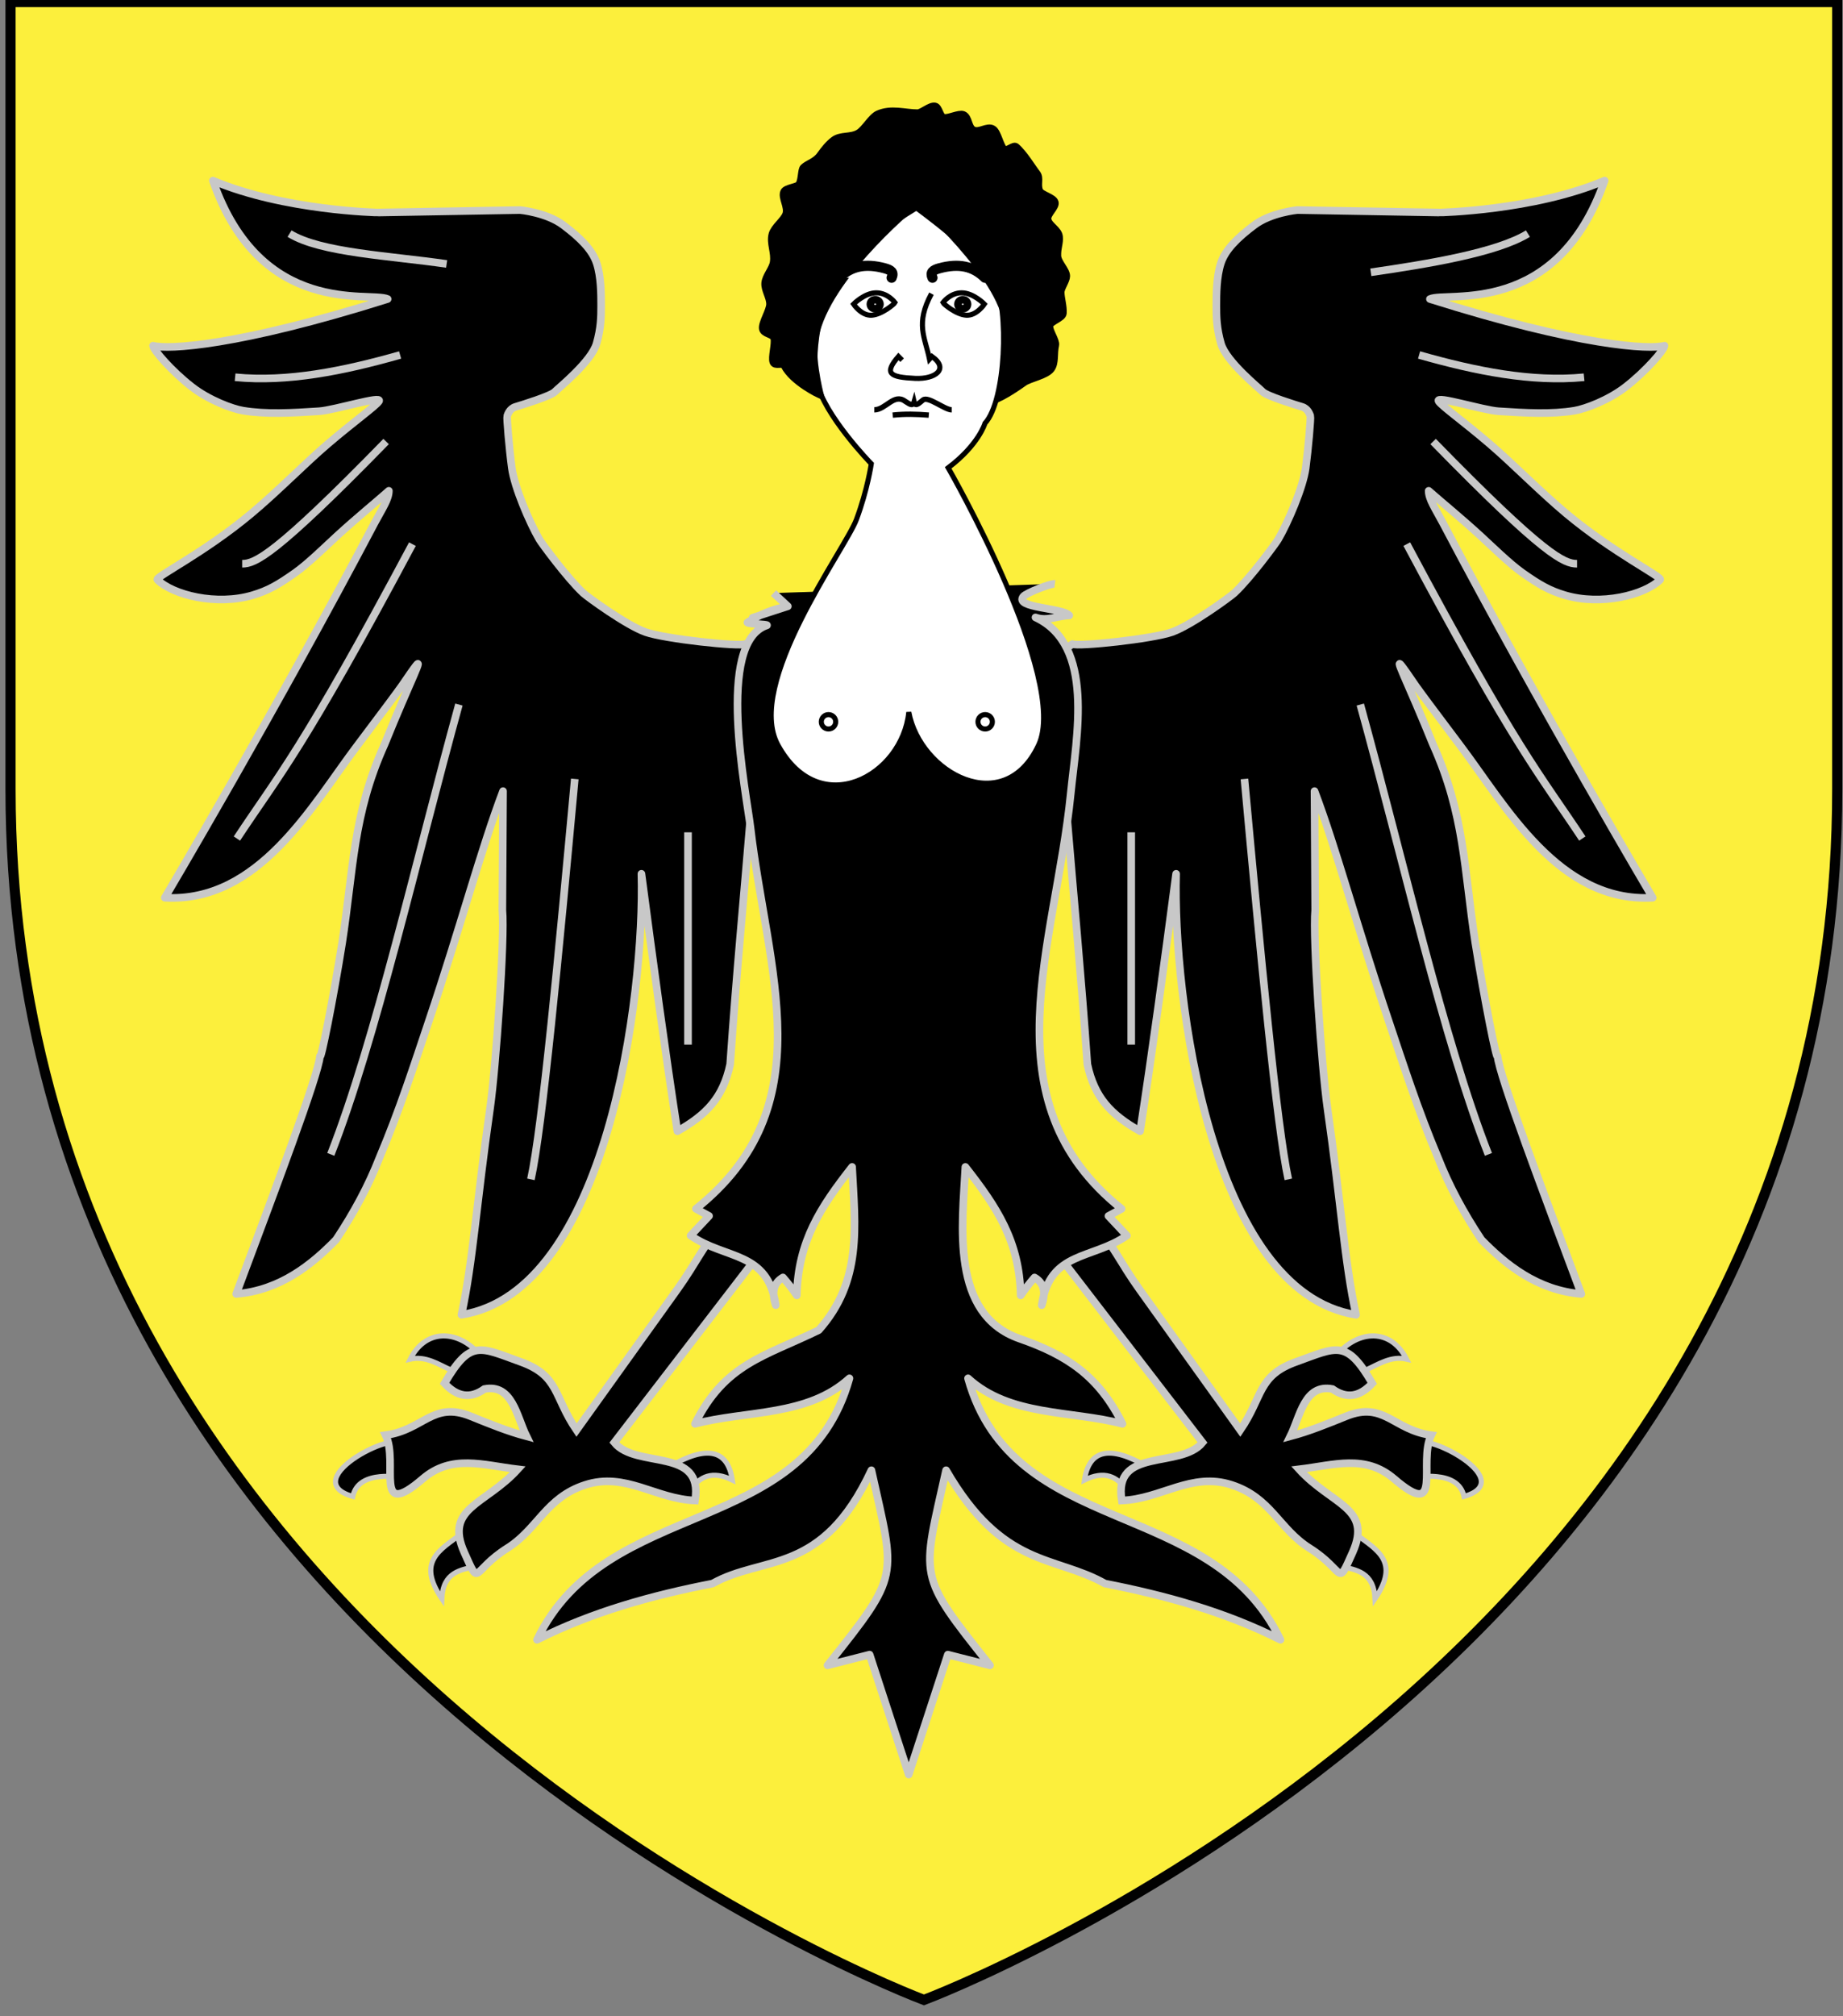
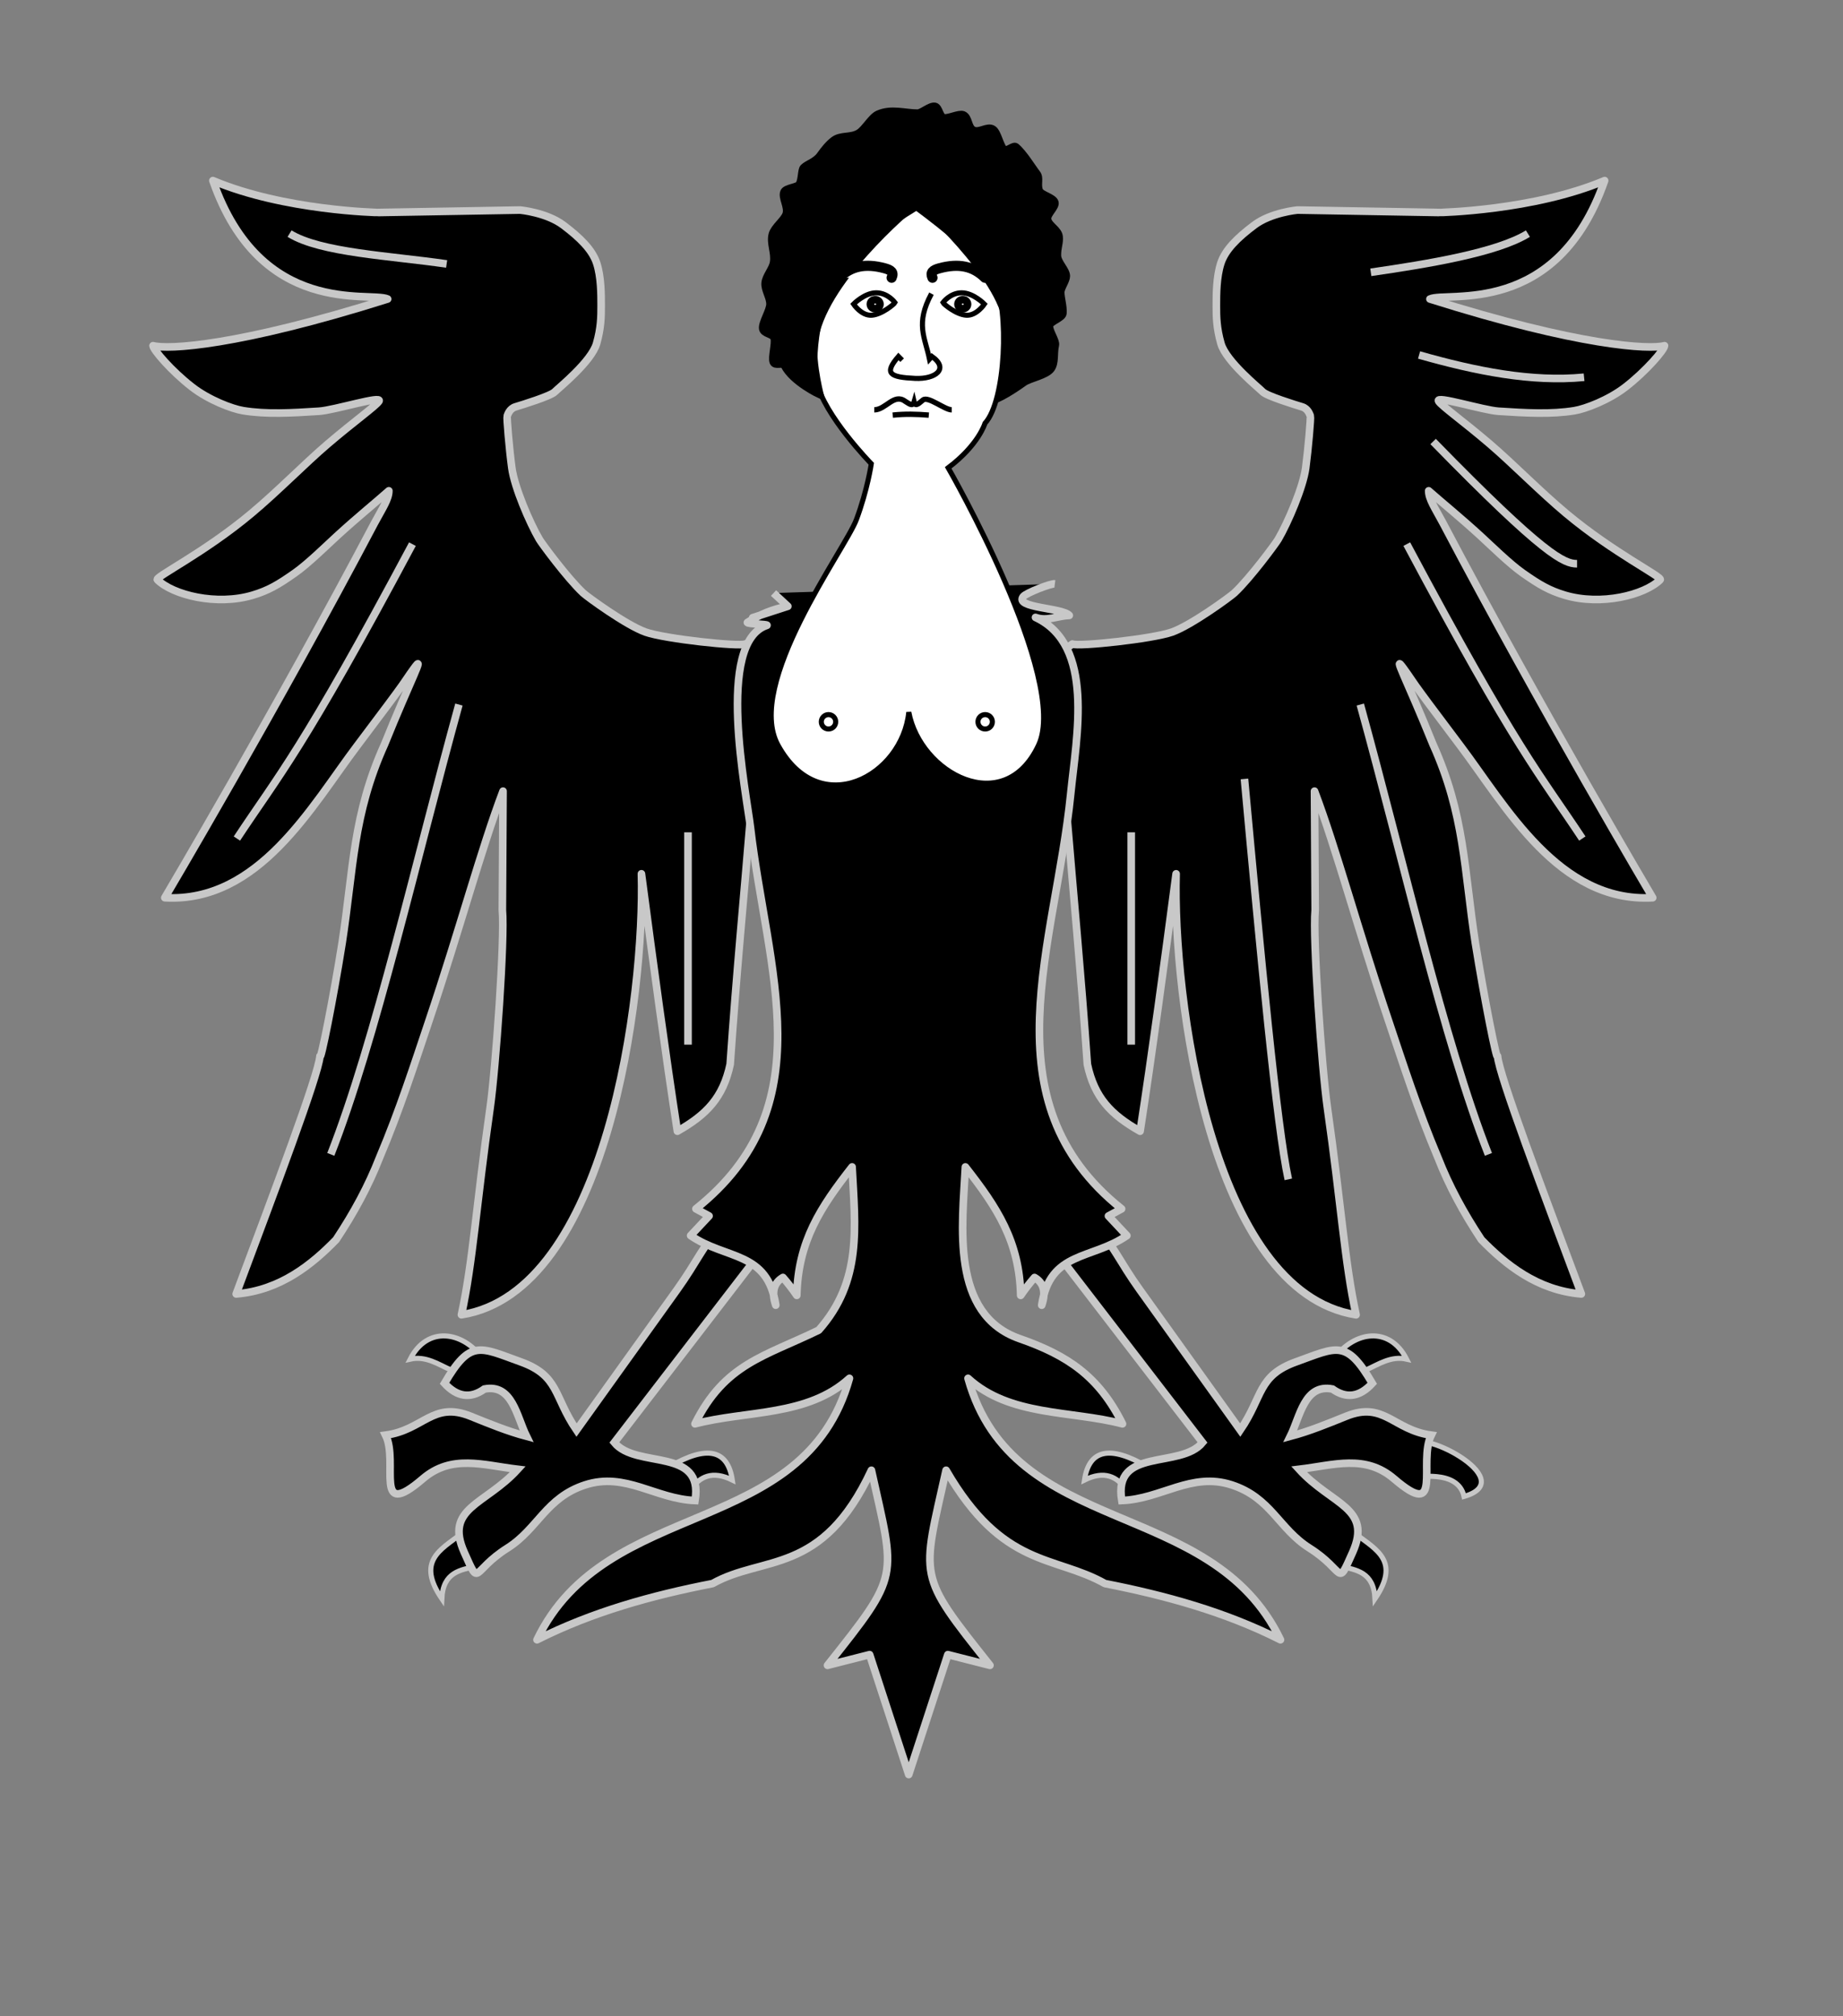
<svg xmlns="http://www.w3.org/2000/svg" version="1.1" id="Layer_1" x="0px" y="0px" width="181.417px" height="198.425px" viewBox="0 0 181.417 198.425" enable-background="new 0 0 181.417 198.425" xml:space="preserve">
  <rect x="0" y="0" width="181.417" height="198.425" fill="#808080" stroke="none" />
-   <path id="Fond_ecu" fill="#FCEF3C" stroke="#010101" d="M90.949,196.816c0,0-89.912-33.65-89.912-119.157  c0-85.514,0-77.456,0-77.456H180.85V77.66C180.873,163.166,90.949,196.816,90.949,196.816z" />
  <g id="Harpie">
    <path id="path2764_1_" stroke="#C8C8C8" stroke-width="0.75" stroke-linejoin="round" d="M74.506,64.191l-1.16-0.81   c-0.55,0.281-7.88-0.497-9.804-1.177c-1.925-0.686-5.754-3.488-6.14-3.85c-1.552-1.451-4.065-4.859-4.311-5.277   c-0.97-1.663-2.452-5.127-2.708-7.021c-0.257-1.902-0.516-4.965-0.455-5.121c0.061-0.154,0.228-0.719,0.813-0.895   c0.658-0.198,3.481-1.066,3.873-1.48c0.318-0.334,3.611-2.976,4.113-4.76c0.434-1.532,0.448-2.606,0.448-3.723   c0-1.117-0.004-2.822-0.433-4.154c-0.428-1.335-1.641-2.525-3.292-3.768c-1.65-1.242-4.252-1.483-4.252-1.483l-13.961,0.241   c-0.016,0.003-9.271-0.178-16.281-3.138c4.721,13.537,15.502,10.874,17.202,11.653c-14.77,4.661-21.651,4.991-23.093,4.594   c0.023,0.406,1.804,2.488,3.841,4.068c1.648,1.278,3.932,2.146,5.018,2.324c2.272,0.375,4.779,0.233,7.48,0.057   c1.513-0.098,6.291-1.6,5.898-0.987c-0.311,0.479-2.434,1.981-5.033,4.203c-2.284,1.95-4.927,4.67-7.539,6.853   c-4.667,3.901-9.51,6.248-9.236,6.515c1.539,1.506,5.824,2.579,9.383,1.515c1.527-0.459,2.478-1.005,4.145-2.179   c1.291-0.905,3.084-2.671,4.148-3.647c2.021-1.85,3.916-3.383,5.106-4.443c-0.004,0.834-0.633,1.727-1.406,3.167   c-9.65,18.316-20.647,36.879-20.647,36.879c9.245,0.521,14.464-9.032,18.91-14.921c5.656-7.493,4.366-5.924,5.588-7.613   c1.221-1.692-0.292,1.067-2.873,7.451c-3.124,6.926-3.042,12.231-4.169,19.526c-0.863,5.443-2.152,11.897-2.184,11.142   c-0.121,1.819-4.556,13.543-8.246,23.407c4.362-0.356,7.489-2.932,9.833-5.338c1.743-2.625,3.189-5.285,4.277-8.074   c1.988-4.696,3.426-9.197,4.875-13.497c3.031-9.003,5.146-16.951,7.283-22.573L49.45,89.549c0.258,2.793-0.647,15.58-1.207,19.496   c-1.362,9.517-1.692,15.162-2.821,20.344C59.775,127.125,63.47,97.98,63.14,85.992c1.181,8.97,2.36,17.677,3.54,25.332   c2.869-1.627,4.491-3.3,5.194-6.578c0.629-9.071,1.384-16.87,2.016-24.525l5.922-11.672L74.506,64.191z" />
    <path id="path5440_1_" stroke="#C8C8C8" stroke-width="0.75" stroke-linejoin="round" d="M104.403,64.191l1.161-0.81   c0.553,0.281,7.882-0.497,9.805-1.177c1.926-0.686,5.75-3.488,6.139-3.85c1.552-1.451,4.068-4.859,4.311-5.277   c0.971-1.663,2.454-5.127,2.709-7.021c0.253-1.902,0.516-4.965,0.456-5.121c-0.062-0.154-0.229-0.719-0.812-0.895   c-0.658-0.198-3.479-1.066-3.877-1.48c-0.313-0.334-3.609-2.976-4.112-4.76c-0.433-1.532-0.45-2.606-0.45-3.723   c0-1.117,0.008-2.822,0.436-4.154c0.427-1.335,1.641-2.525,3.297-3.768c1.646-1.242,4.248-1.483,4.248-1.483l13.966,0.241   c0.014,0.003,9.266-0.178,16.274-3.138c-4.717,13.537-15.502,10.874-17.197,11.653c14.768,4.664,21.648,4.992,23.091,4.594   c-0.021,0.406-1.806,2.488-3.843,4.068c-1.646,1.278-3.93,2.146-5.017,2.327c-2.276,0.373-4.778,0.231-7.479,0.055   c-1.514-0.097-6.293-1.6-5.896-0.987c0.311,0.48,2.434,1.981,5.031,4.203c2.284,1.951,4.927,4.67,7.538,6.853   c4.671,3.901,9.51,6.248,9.235,6.515c-1.539,1.508-5.824,2.579-9.383,1.515c-1.525-0.458-2.476-1.005-4.146-2.178   c-1.287-0.906-3.083-2.672-4.146-3.647c-2.021-1.851-3.916-3.385-5.109-4.444c0.008,0.833,0.637,1.726,1.404,3.166   c9.653,18.316,20.647,36.879,20.647,36.879c-9.24,0.521-14.463-9.032-18.908-14.921c-5.655-7.493-4.362-5.924-5.588-7.613   c-1.221-1.692,0.293,1.067,2.873,7.451c3.121,6.926,3.041,12.234,4.164,19.526c0.869,5.443,2.155,11.899,2.188,11.142   c0.121,1.819,4.557,13.546,8.246,23.407c-4.361-0.356-7.49-2.932-9.836-5.338c-1.742-2.625-3.185-5.285-4.275-8.074   c-1.984-4.696-3.424-9.197-4.87-13.497c-3.03-9.003-5.149-16.951-7.284-22.573l0.066,11.692c-0.26,2.793,0.644,15.58,1.205,19.496   c1.358,9.517,1.69,15.162,2.821,20.347c-14.354-2.269-18.049-31.408-17.715-43.399c-1.185,8.97-2.362,17.677-3.545,25.332   c-2.869-1.627-4.487-3.3-5.19-6.578c-0.634-9.071-1.387-16.868-2.018-24.523L99.091,68.55L104.403,64.191z" />
    <g id="g12549_1_">
      <g id="g12543_1_">
-         <path id="path6333_1_" stroke="#C8C8C8" stroke-width="0.5" d="M39.632,145.326c0.012-0.072,0.108-2.898,0.108-2.873     c0.165-2.35-10.828,3.146-5.014,4.815C35.323,144.476,39.604,145.513,39.632,145.326     C39.644,145.253,39.62,145.397,39.632,145.326z" />
        <path id="path8112_1_" stroke="#C8C8C8" stroke-width="0.5" d="M47.422,133.58c-1.945,3.699-3.979-0.524-7.044,0.176     C42.06,130.444,45.521,131.035,47.422,133.58L47.422,133.58z" />
        <path id="path9884_1_" stroke="#C8C8C8" stroke-width="0.5" d="M46.903,154.128c1.575-0.389,0.584-4.741-1.513-3.162     c-2.093,1.578-4.395,2.699-1.898,6.367C43.616,154.681,45.332,154.513,46.903,154.128     C48.477,153.74,45.332,154.513,46.903,154.128z" />
        <path id="path11656_1_" stroke="#C8C8C8" stroke-width="0.5" d="M65.91,144.335c3.678-2.146,5.725-1.688,6.177,1.317     c-1.952-0.958-3.225-0.37-4.146,1.011" />
      </g>
      <path id="path5446_1_" stroke="#C8C8C8" stroke-width="0.75" d="M75.929,121.857c-5.789-2.941-5.524-0.18-9.25,5.02    c-3.308,4.621-6.619,9.236-9.927,13.861c-2.262-3.312-1.692-5.354-5.515-6.723c-4.004-1.438-4.929-2.248-7.48,2.119    c1.244,1.355,2.551,1.541,3.925,0.562c2.756-0.536,3.179,2.702,4.146,4.655c-1.877-0.499-3.697-1.246-5.498-1.975    c-3.728-1.506-4.636,1.351-8.371,1.86c1.319,2.673-1.262,8.511,3.654,4.298c2.84-2.439,5.905-1.353,9.353-0.938    c-3.213,3.525-7.24,3.763-5.262,8.184c1.6,3.568,0.658,1.834,4.236-0.424c3.022-1.906,3.789-4.968,7.667-6.227    c3.971-1.284,6.913,1.39,10.811,1.541c0.884-5.309-5.791-3.07-7.947-5.709L75.929,121.857L75.929,121.857z" />
    </g>
    <g id="g12557_1_" transform="matrix(-1,0,0,1,714.467,0)">
      <g id="g12559_1_">
        <path id="path12561_1_" stroke="#C8C8C8" stroke-width="0.5" d="M575.262,145.326c0.013-0.072,0.106-2.898,0.104-2.873     c0.185-2.34-10.842,3.139-5.012,4.815C570.952,144.49,575.238,145.498,575.262,145.326     C575.271,145.253,575.253,145.397,575.262,145.326z" />
        <path id="path12563_1_" stroke="#C8C8C8" stroke-width="0.5" d="M583.049,133.58c-1.941,3.699-3.978-0.524-7.041,0.176     C577.69,130.444,581.151,131.035,583.049,133.58L583.049,133.58z" />
        <path id="path12565_1_" stroke="#C8C8C8" stroke-width="0.5" d="M582.532,154.128c1.575-0.389,0.582-4.741-1.513-3.162     c-2.097,1.578-4.394,2.699-1.901,6.367C579.247,154.681,580.958,154.513,582.532,154.128     C584.107,153.74,580.958,154.513,582.532,154.128z" />
        <path id="path12567_1_" stroke="#C8C8C8" stroke-width="0.5" d="M601.54,144.335c3.676-2.146,5.725-1.688,6.176,1.317     c-1.955-0.958-3.227-0.37-4.146,1.011" />
      </g>
      <path id="path12569_1_" stroke="#C8C8C8" stroke-width="0.75" d="M611.56,121.857c-5.79-2.941-5.525-0.18-9.251,5.02    c-3.309,4.621-6.619,9.236-9.926,13.861c-2.261-3.312-1.693-5.354-5.518-6.723c-4.005-1.438-4.927-2.248-7.479,2.119    c1.24,1.355,2.55,1.541,3.922,0.562c2.757-0.536,3.179,2.702,4.146,4.655c-1.877-0.499-3.695-1.246-5.498-1.975    c-3.729-1.506-4.635,1.351-8.371,1.86c1.316,2.677-1.26,8.511,3.652,4.298c2.842-2.439,5.904-1.353,9.354-0.938    c-3.213,3.525-7.242,3.763-5.266,8.184c1.602,3.568,0.661,1.834,4.238-0.424c3.021-1.906,3.791-4.968,7.67-6.227    c3.971-1.284,6.912,1.39,10.811,1.541c0.891-5.305-5.799-3.074-7.951-5.709L611.56,121.857L611.56,121.857z" />
    </g>
    <path id="path13458_2_" stroke="#C8C8C8" stroke-width="0.75" stroke-linejoin="round" d="M76.143,58.363l1.409,1.302   c-7.819,2.538,0,0,0,0c-1.447,0.27-2.772,0.802-3.982,1.597c0.033,0.148,2.012,0.165,1.93,0.276   c-5.096,1.659-2.019,16.536-1.625,19.917c1.646,14.116,7.27,27.44-5.371,37.507l1.293,0.701l-1.814,1.933   c3.474,2.394,7.583,1.493,8.379,6.849c-0.439-1.292-0.202-2.201,0.709-2.729c0.489,0.562,0.942,1.146,1.362,1.765   c0.125-5.327,2.331-8.674,5.444-12.646c0.305,5.92,1.018,11.219-3.285,16.067c-5.326,2.595-9.233,3.285-12.18,9.22   c5.072-1.33,11.094-0.717,15.204-4.479c-4.44,15.92-23.932,11.514-30.755,25.729c5.445-2.75,11.33-4.369,17.28-5.531   c4.986-2.813,10.775-0.723,15.637-11.152c2.384,10.768,2.903,10.109-4.321,19.199l4.146-1.053l3.848,11.801l3.851-11.801   l4.146,1.053c-7.225-9.092-6.705-8.434-4.319-19.199c5.597,9.659,10.65,8.339,15.64,11.152c5.946,1.164,11.832,2.781,17.276,5.531   c-6.821-14.218-26.317-9.809-30.756-25.729c4.109,3.764,10.129,3.146,15.205,4.479c-2.334-4.691-5.432-6.746-10.125-8.383   c-6.85-2.392-5.635-11.168-5.34-16.902c3.113,3.974,5.32,7.317,5.443,12.645c0.422-0.615,0.874-1.201,1.363-1.762   c0.912,0.523,1.146,1.434,0.709,2.727c0.797-5.354,4.906-4.453,8.381-6.848l-1.814-1.934l1.295-0.699   c-13.354-10.633-6.496-26.031-5.01-40.837c0.57-5.673,2.4-14.629-3.465-17.369c1.125,0.412,2.158-0.154,3.324-0.197   c-0.688-0.769-5.457-0.716-4.521-1.863c0.281-0.348,2.693-1.295,3.104-1.242" />
    <g>
-       <path id="path23256_1_" stroke="#C8C8C8" stroke-width="0.75" d="M23.143,37.127c5.146,0.5,10.641-0.602,16.243-2.193" />
-       <path id="path23258_1_" stroke="#C8C8C8" stroke-width="0.75" d="M38.006,43.45c-10.989,11.268-12.91,12.029-14.168,12.029" />
      <path id="path23260_1_" stroke="#C8C8C8" stroke-width="0.75" d="M23.319,82.522c4.149-6.282,6.392-8.559,17.279-28.974" />
      <path id="path23262_1_" stroke="#C8C8C8" stroke-width="0.75" d="M32.563,113.605c4.392-11.209,8.424-29.115,12.612-44.27" />
-       <path id="path23264_1_" stroke="#C8C8C8" stroke-width="0.75" d="M52.26,116.062c1.132-5.152,2.741-22.238,4.319-39.406" />
      <path id="path23266_1_" stroke="#C8C8C8" stroke-width="0.75" d="M67.725,102.804V81.909" />
      <path id="path23254_1_" stroke="#C8C8C8" stroke-width="0.75" d="M43.965,25.976c-5.589-0.812-12.408-1.103-15.462-2.986" />
      <path id="path26848_1_" stroke="#C8C8C8" stroke-width="0.75" d="M155.93,37.127c-5.146,0.5-10.642-0.602-16.243-2.193" />
      <path id="path26850_1_" stroke="#C8C8C8" stroke-width="0.75" d="M141.07,43.45c10.99,11.268,12.908,12.029,14.17,12.029" />
      <path id="path26852_1_" stroke="#C8C8C8" stroke-width="0.75" d="M155.757,82.522c-4.152-6.282-6.396-8.559-17.279-28.974" />
      <path id="path26854_1_" stroke="#C8C8C8" stroke-width="0.75" d="M146.513,113.605c-4.393-11.209-8.424-29.115-12.611-44.27" />
      <path id="path26856_1_" stroke="#C8C8C8" stroke-width="0.75" d="M126.816,116.062c-1.133-5.152-2.742-22.238-4.318-39.406" />
      <path id="path26858_1_" stroke="#C8C8C8" stroke-width="0.75" d="M111.353,102.804V81.909" />
      <path id="path28728_1_" stroke="#C8C8C8" stroke-width="0.75" d="M134.937,26.799c5.591-0.813,12.408-1.924,15.464-3.808" />
    </g>
    <g>
      <path id="path15687" fill="#FFFFFF" stroke="#000000" stroke-width="0.5" stroke-linecap="round" d="M90.208,20.462    c0,0-6.192,3.661-7.861,6.192c-1.163,1.766-2.661,7.604-1.955,10.904c0.709,3.301,5.375,8.082,5.375,8.082    s-0.373,2.563-1.465,5.489c-1.093,2.928-11.021,16.198-7.719,22.204c4.125,7.504,12.25,3.004,12.875-3.246    c1.125,6,9.375,10.5,12.773,3.246c3.052-6.513-8.896-27.297-8.896-27.297c3.008-2.267,3.623-4.379,3.623-4.379    c2.061-2.243,2.389-11.143,0.938-14.117C96.769,25.231,90.208,20.462,90.208,20.462z" />
      <path id="Cheveux" stroke="#000000" stroke-width="0.75" stroke-miterlimit="10" d="M75.799,29.922    c0,0.651-0.794,1.831-0.716,2.415c0.071,0.537,1.011,0.484,1.132,0.96c0.139,0.541-0.269,1.873-0.09,2.332    c0.165,0.427,0.915-0.013,1.095,0.343c0.821,1.623,3.488,2.865,3.488,2.865s-1.135-4.372-0.375-6.25    c1.625-6,10.028-12.761,10.028-12.761s8.223,7.178,8.821,12.213c0.284,2.401-0.726,7.048-0.726,7.048s0.932-0.447,2.334-1.458    c0.571-0.412,2.193-0.681,2.668-1.333c0.438-0.606,0.224-1.481,0.418-2.33c0.103-0.44-0.646-1.414-0.574-1.925    c0.056-0.404,1.291-0.753,1.322-1.204c0.049-0.716-0.211-1.47-0.215-2.078c0-0.414,0.547-1.141,0.549-1.588    c0-0.595-0.855-1.333-0.875-2c-0.024-0.816,0.229-1.245,0.166-1.875c-0.07-0.7-1.017-1.079-1.133-1.702    c-0.101-0.526,0.846-1.218,0.713-1.685c-0.135-0.475-1.349-0.723-1.52-1.131c-0.266-0.634,0.1-1.235-0.254-1.693    c-0.471-0.609-1.312-2.013-2.061-2.632c-0.215-0.178-0.9,0.465-1.131,0.291c-0.434-0.327-0.645-1.719-1.121-2.023    c-0.545-0.348-1.357,0.395-1.933,0.095c-0.554-0.288-0.437-1.28-0.991-1.507c-0.425-0.173-1.521,0.406-1.935,0.278    c-0.401-0.124-0.464-1.039-0.845-1.113c-0.488-0.097-1.29,0.665-1.725,0.665c-1.231,0-2.583-0.474-3.882,0.104    c-0.657,0.293-1.276,1.484-1.91,1.863c-0.792,0.474-1.744,0.172-2.45,0.704c-0.493,0.372-0.923,0.908-1.311,1.453    c-0.497,0.696-1.253,0.837-1.66,1.242c-0.216,0.217-0.145,1.152-0.418,1.635c-0.172,0.304-1.318,0.349-1.498,0.74    c-0.256,0.556,0.452,1.497,0.203,2.198c-0.215,0.606-1.163,1.282-1.354,1.975c-0.242,0.883,0.285,1.804,0.119,2.781    c-0.111,0.659-0.768,1.334-0.831,2.018C75.267,28.538,75.8,29.229,75.799,29.922z" />
      <g id="Oeil_G">
        <path id="path15709" fill="#FFFFFF" stroke="#000000" stroke-width="0.5" stroke-miterlimit="10" d="M92.819,29.779     c0,0,0.705-0.968,1.853-0.963s2.228,1.111,2.228,1.111s-0.771,1.163-1.789,1.094C94.09,30.95,92.883,29.91,92.819,29.779     L92.819,29.779z" />
        <ellipse fill="#FFFFFF" stroke="#000000" stroke-width="0.75" stroke-miterlimit="10" cx="94.77" cy="29.937" rx="0.471" ry="0.444" />
      </g>
      <g id="Oeil_D">
        <path id="path15709_1_" fill="#FFFFFF" stroke="#000000" stroke-width="0.5" stroke-miterlimit="10" d="M88.098,29.779     c-0.064,0.131-1.271,1.171-2.291,1.242c-1.019,0.069-1.789-1.094-1.789-1.094s1.08-1.106,2.228-1.111     S88.098,29.779,88.098,29.779L88.098,29.779z" />
        <ellipse fill="#FFFFFF" stroke="#000000" stroke-width="0.75" stroke-miterlimit="10" cx="86.148" cy="29.937" rx="0.472" ry="0.444" />
      </g>
      <path id="Nez_1_" fill="#FFFFFF" stroke="#000000" stroke-width="0.5" d="M91.689,28.902c-1.605,2.982-0.637,4.269-0.193,6.445    l0.244-0.268c1.705,1.216,0.35,2.249-1.646,2.159c-2.504-0.114-3.115-0.469-1.656-2.159l0.364,0.367" />
      <g id="Bouche" transform="matrix(1.026,0,0,1.056,368.758,-103.787)">
        <path id="path6347" fill="#FFFFFF" stroke="#000000" stroke-width="0.5" d="M-268.101,136.476c-0.687,0-2.243-1.288-2.754-0.919     c-0.298,0.218-0.737,0.717-0.861,0.193c-0.145,0.485-0.556,0.089-0.861-0.072c-1.064-0.772-1.861,0.798-2.958,0.798" />
        <path id="path6349_2_" fill="#FFFFFF" stroke="#000000" stroke-width="0.5" d="M-273.765,136.97c1.167-0.124,2.327-0.092,3.463,0     " />
      </g>
      <path id="Sourcil" fill="#FFFFFF" stroke="#000000" stroke-linecap="round" stroke-linejoin="round" d="M91.789,27.333    c-0.24-0.53,0.041-0.757,0.683-0.931c1.901-0.516,3.329-0.214,4.485,0.931" />
      <path id="Sourcil_1_" fill="#FFFFFF" stroke="#000000" stroke-linecap="round" stroke-linejoin="round" d="M82.599,27.333    c1.155-1.145,2.584-1.447,4.486-0.931c0.64,0.173,0.923,0.4,0.682,0.931" />
      <circle id="Teton_1_" fill="#FFFFFF" stroke="#000000" stroke-width="0.5" cx="96.975" cy="71.034" r="0.709" />
      <circle id="Teton" fill="#FFFFFF" stroke="#000000" stroke-width="0.5" cx="81.554" cy="71.034" r="0.709" />
    </g>
  </g>
</svg>